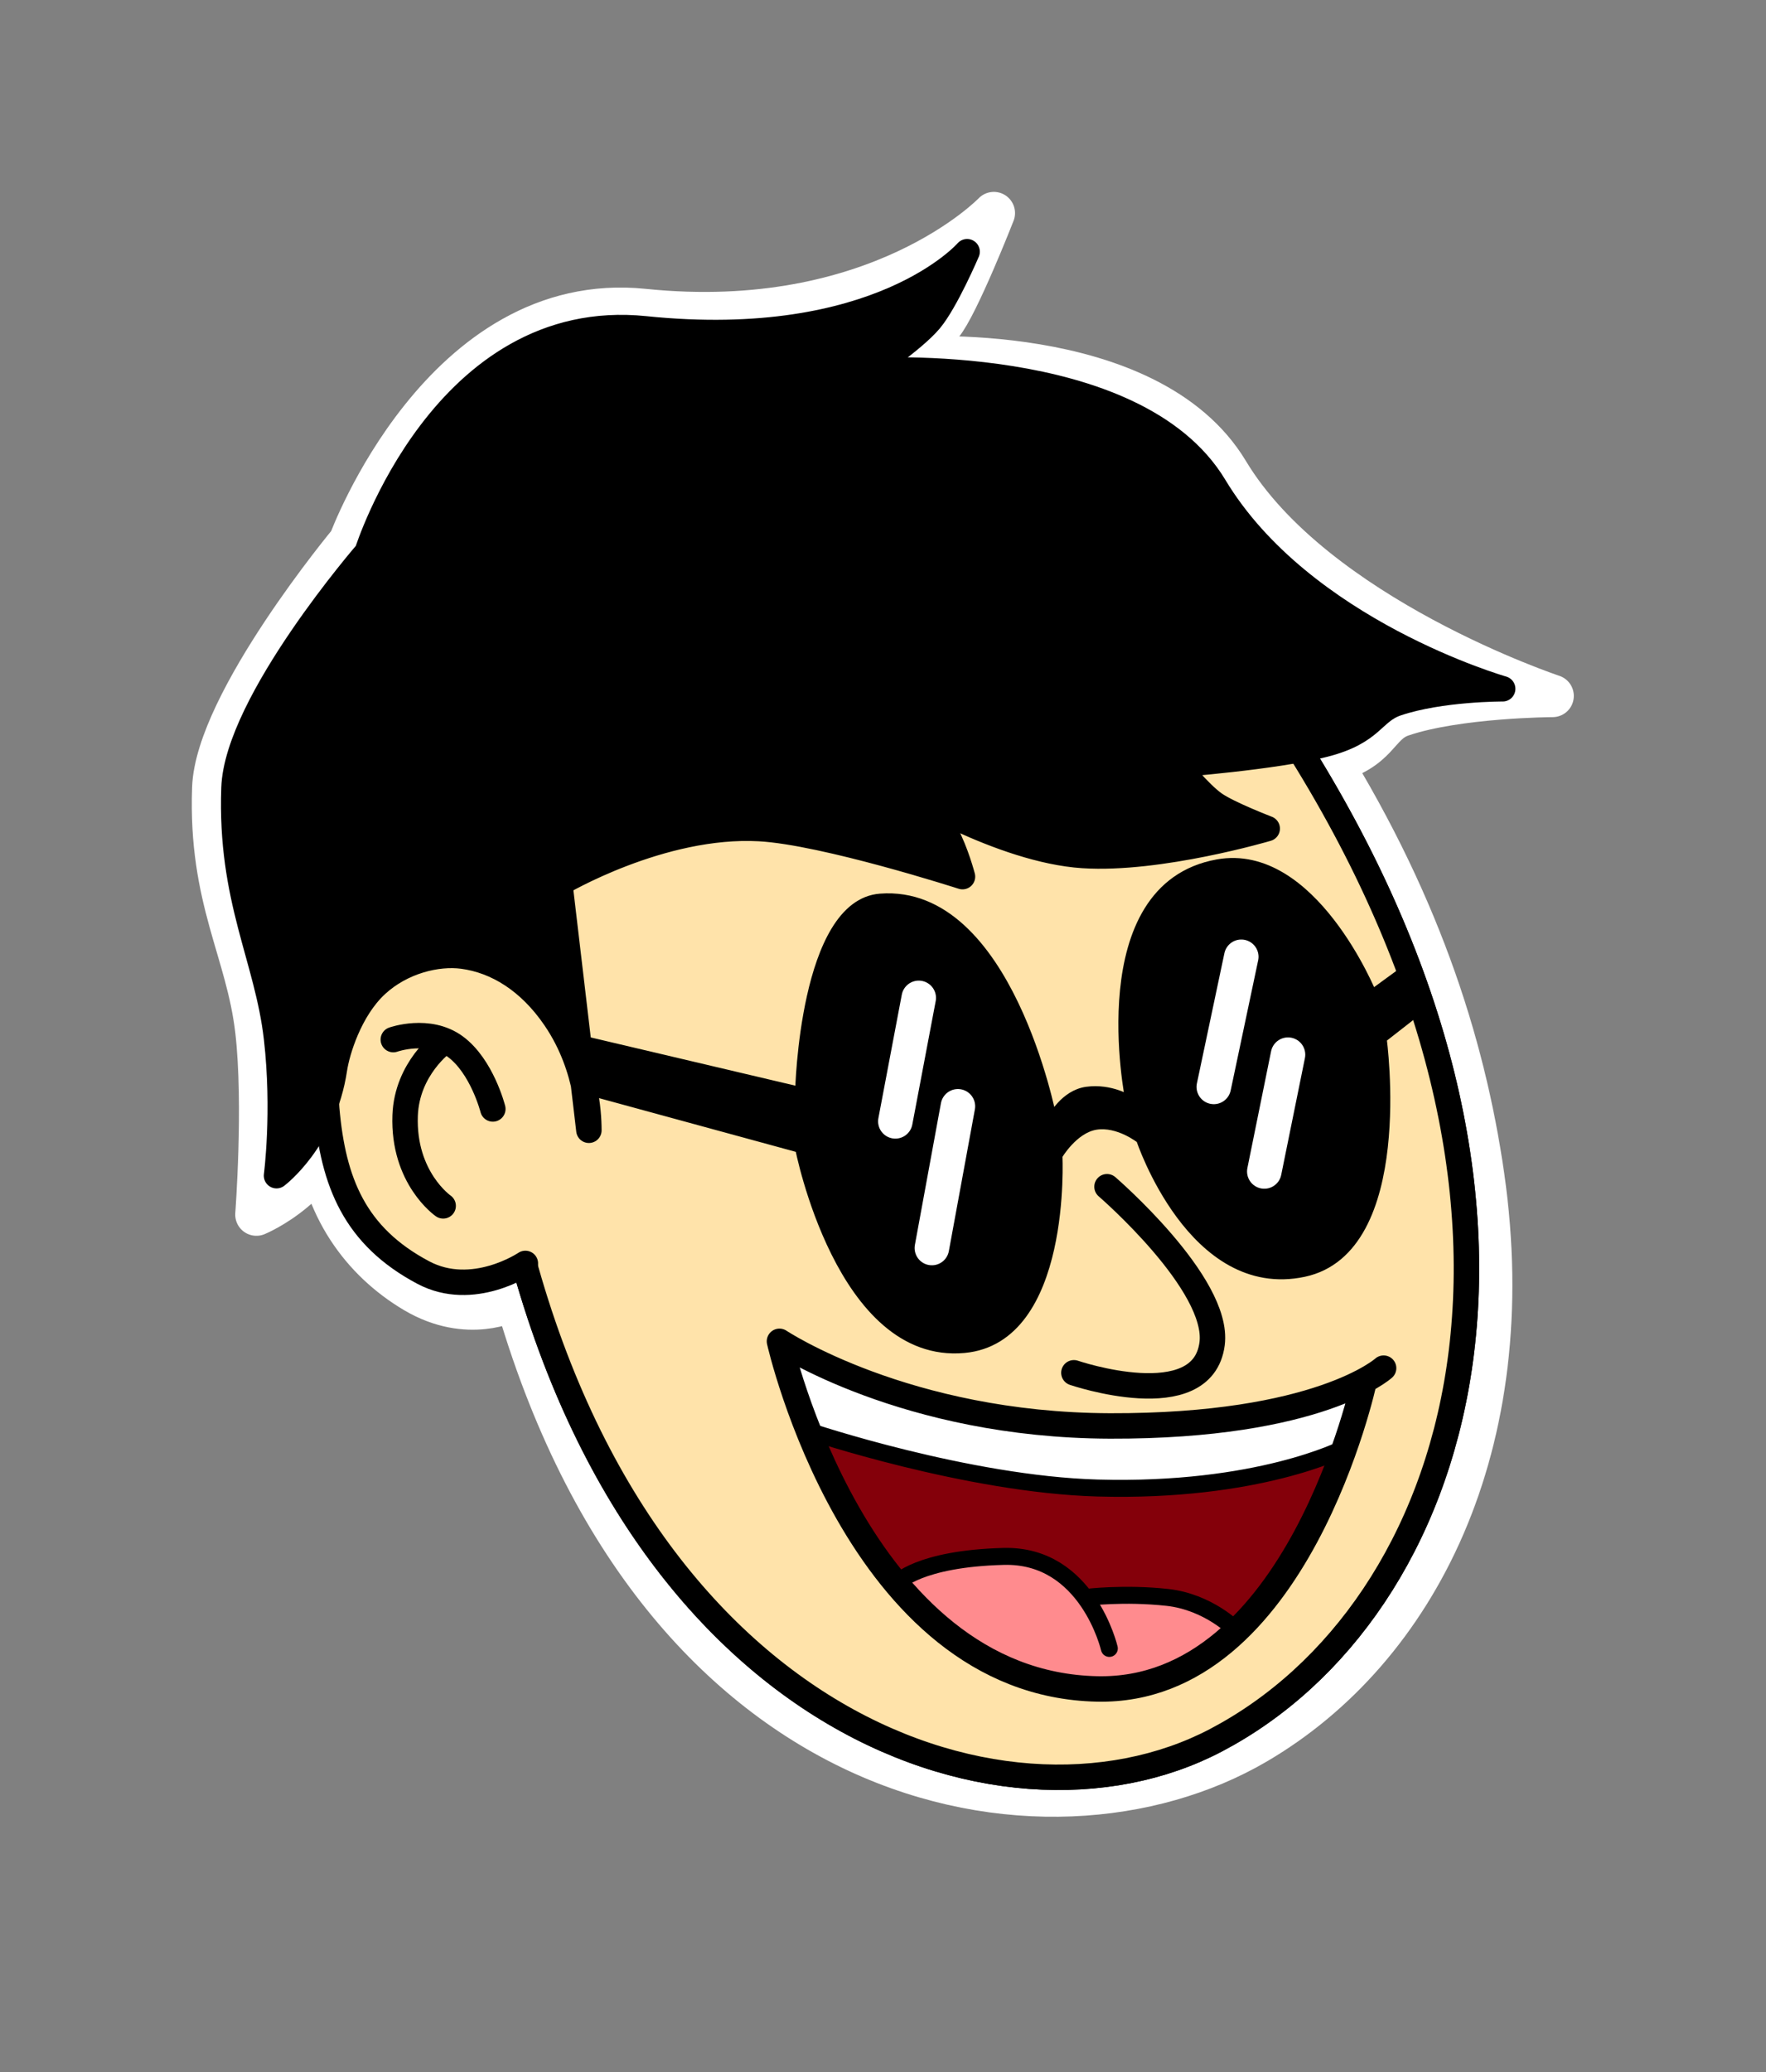
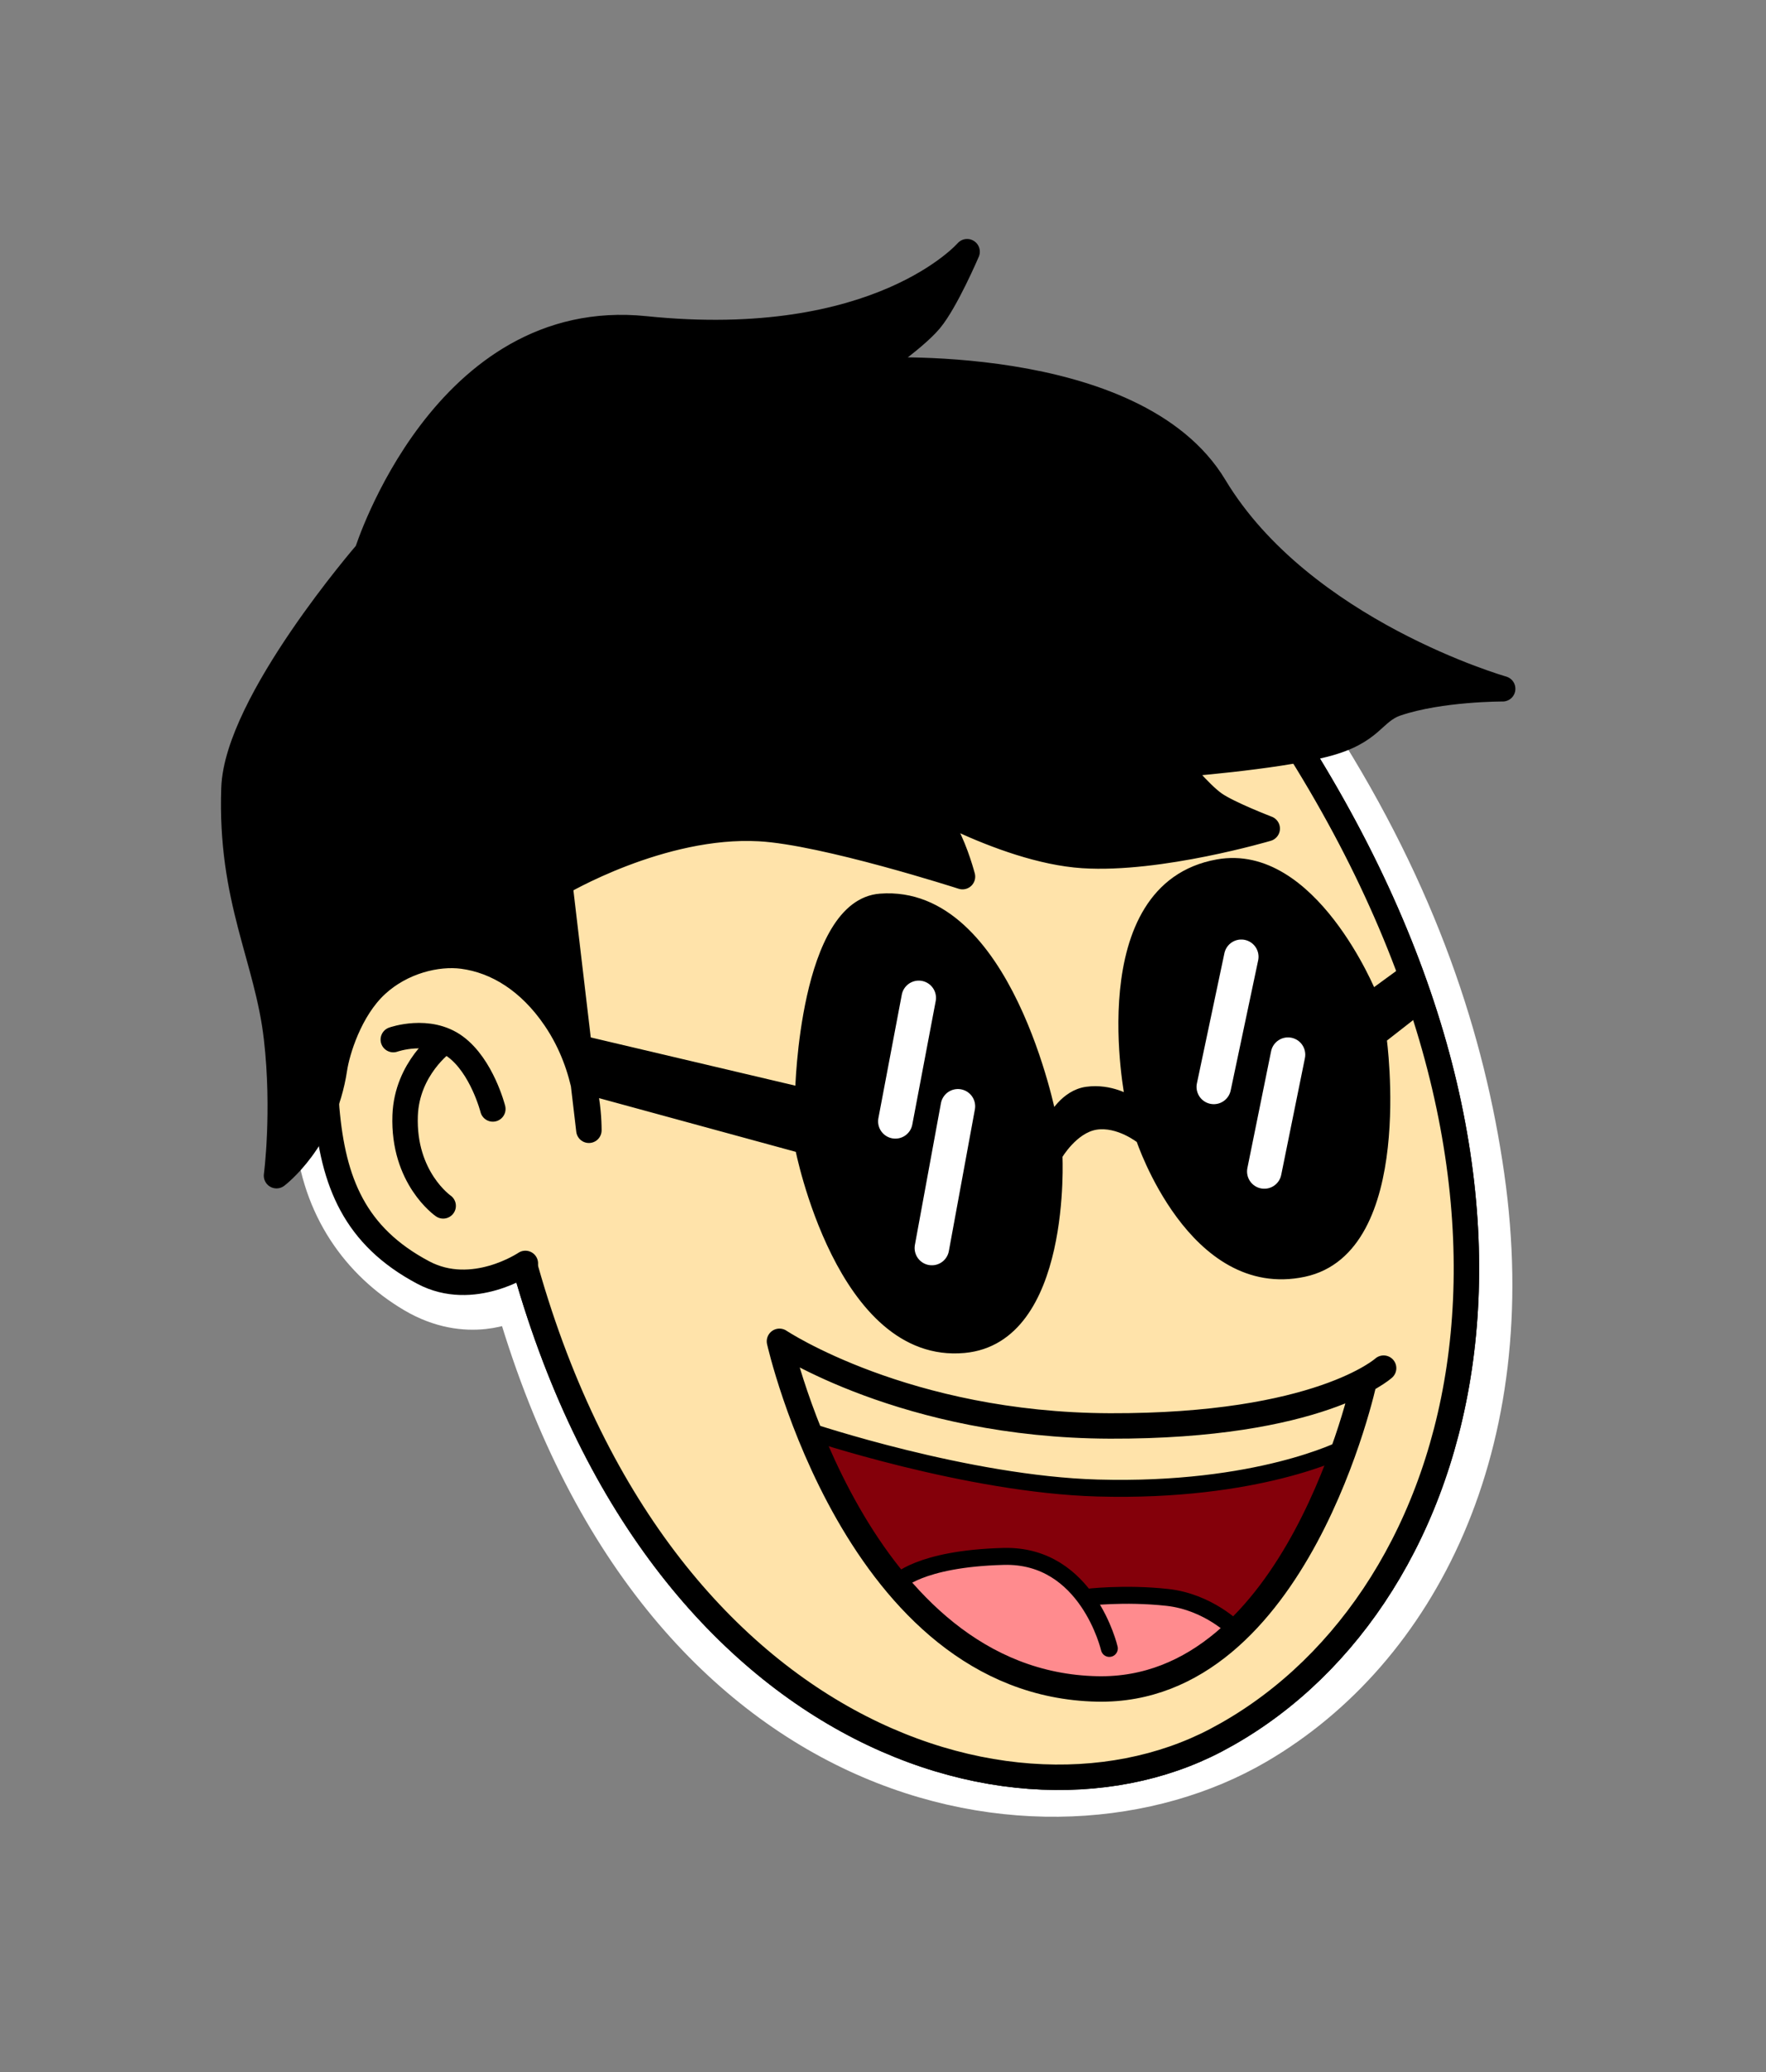
<svg xmlns="http://www.w3.org/2000/svg" width="100%" height="100%" viewBox="0 0 868 1018" version="1.1" xml:space="preserve" style="fill-rule:evenodd;clip-rule:evenodd;stroke-linecap:round;stroke-linejoin:round;stroke-miterlimit:1.5;">
  <rect x="0" y="0" width="868" height="1018" fill="#808080" stroke="none" />
  <g>
    <g>
      <path d="M647.181,363.146c49.185,77.13 72.399,148.744 81.84,214.781c18.858,131.902 -32.768,232.368 -111.62,278.51c-102.803,60.156 -297.378,26.487 -366.038,-226.387" style="fill:none;stroke:#fff;stroke-width:20.83px;" />
      <path d="M251.444,638.894c-0,0 -21.363,11.333 -47.572,-4.187c-25.951,-15.369 -45.358,-41.872 -48.484,-78.065c-2.578,-29.86 30.51,-143.013 45.712,-192.104c4.307,-13.909 427.294,14.135 427.294,14.135" style="fill:none;stroke:#fff;stroke-width:20.83px;" />
-       <path d="M177.134,494.518c12.256,-28.134 65.992,-36.087 94.82,6.339c17.074,25.127 17.864,51.342 17.953,54.276l-14.773,-121.131c-0,0 49.702,-29.598 98.225,-26.91c32.095,1.778 99.709,23.608 99.709,23.608c0,0 -3.113,-11.954 -8.046,-21.205c-6.367,-11.939 -22.341,-22.314 -22.341,-22.314c0,-0 49.466,30.526 89.627,33.135c37.535,2.438 90.543,-13.224 90.543,-13.224c0,0 -19.041,-7.295 -25.954,-12.154c-7.45,-5.236 -18.75,-19.266 -18.75,-19.266c0,-0 50.535,5.244 75.549,-1.084c24.186,-6.119 22.924,-18.9 35.207,-23.092c27.407,-9.355 74.224,-9.585 74.224,-9.585c0,0 -116.745,-38.699 -159.661,-110.035c-39.261,-65.26 -158.507,-55.899 -158.507,-55.899c-0,0 9.827,-6.874 17.968,-16.619c7.828,-9.372 25.555,-54.672 25.555,-54.672c0,0 -56.871,59.441 -172.091,47.598c-98.891,-10.166 -144.492,113.922 -144.492,113.922c-0,0 -65.591,78.866 -67.073,120.975c-1.927,54.738 16.69,79.976 21.207,119.328c4.149,36.156 -0,90.23 -0,90.23c-0,0 35.81,-14.732 41.086,-49.895c2.48,-16.528 10.015,-52.326 10.015,-52.326" style="fill:none;stroke:#fff;stroke-width:20.83px;stroke-linejoin:miter;stroke-miterlimit:10;" />
    </g>
    <g>
      <path d="M635.557,363.27c147.427,231.187 82.998,428.307 -37.965,491.758c-105.479,55.329 -294.941,-10.289 -349.185,-272.529" style="fill:#ffe3aa;stroke:#000;stroke-width:12.5px;" />
      <path d="M635.557,363.27c147.427,231.187 82.998,428.307 -37.965,491.758c-105.479,55.329 -294.941,-10.289 -349.185,-272.529" style="fill:#ffe3aa;stroke:#000;stroke-width:12.5px;" />
      <path d="M258.223,620.73c0,0 -25.728,17.442 -50.164,4.496c-33.721,-17.864 -44.357,-44.389 -47.483,-80.581c-2.579,-29.86 34.796,-145.228 49.998,-194.318c4.307,-13.91 427.294,14.135 427.294,14.135" style="fill:#ffe3aa;stroke:#000;stroke-width:12.5px;" />
    </g>
-     <path d="M387.536,668.89l12.172,35.8c0,0 96.384,26.235 139.642,27.727c40.432,1.394 119.905,-18.777 119.905,-18.777l7.876,-28.998c-0,0 -84.904,18.865 -127.781,16.449c-46.599,-2.625 -151.814,-32.201 -151.814,-32.201Z" style="fill:#fff;" />
    <path d="M445.019,774.557c27.45,-16.533 56.828,-19.565 89.052,-2.685l19.689,7.16l51.91,4.475l-0,21.032c-20.637,20.317 -46.637,26.075 -75.627,23.718l-51.37,-11.295l-33.654,-42.405Z" style="fill:#ff8b8e;" />
    <path d="M401.209,705.595l108.956,24.506l55.27,2.684l51.503,-5.689l38.231,-11.237l-14.362,43.071l-32.482,40.618l-27.815,-15.001l-46.4,-0l-9.951,-11.843l-27.963,-8.977l-35.919,3.779l-16.434,9.409l-25.623,-28.264l-17.011,-43.056Z" style="fill:#84000a;" />
    <g id="lengua">
      <path d="M533.859,784.818c0,0 18.608,-2.336 39.886,0c20.23,2.221 33.457,15.776 33.457,15.776" style="fill:none;stroke:#000;stroke-width:8.33px;" />
      <path d="M441.082,777.594c0,-0 10.485,-11.821 52.207,-12.914c41.252,-1.081 51.957,45.208 51.957,45.208" style="fill:none;stroke:#000;stroke-width:8.33px;" />
    </g>
    <g id="Capa1" />
    <path d="M660.398,711.648c-0,-0 -41.933,21.637 -120.933,19.432c-63.952,-1.784 -141.729,-27.909 -141.729,-27.909" style="fill:none;stroke:#000;stroke-width:8.33px;" />
    <path d="M680.053,672.186c0,-0 -31.663,28.723 -134.543,28.395c-100.535,-0.321 -162.402,-41.577 -162.402,-41.577c0,-0 37.725,168.398 156.233,170.789c98.435,1.985 131.238,-151.488 131.238,-151.488" style="fill:none;stroke:#000;stroke-width:12.5px;stroke-linejoin:miter;stroke-miterlimit:30;" />
-     <path d="M544.097,583.046c-0,0 55.452,47.776 51.659,77.161c-4.625,35.832 -67.936,14.251 -67.936,14.251" style="fill:none;stroke:#000;stroke-width:12.5px;" />
    <path d="M283.663,510.305l109.292,25.752c0,0 2.092,-92.011 39.698,-94.881c62.82,-4.792 84.534,108.021 84.534,108.021c0,0 5.938,-11.616 16.911,-13.14c11.902,-1.653 21.101,4.317 21.101,4.317c-0,0 -21.341,-104.509 43.247,-116.042c46.703,-8.339 76.037,63.936 76.037,63.936l17.774,-12.97l8.213,18.584l-21.034,16.423c0,-0 14.355,103.653 -38.529,114.906c-54.85,11.672 -80.369,-65.453 -80.369,-65.453c0,0 -10.739,-8.602 -21.883,-6.833c-10.977,1.743 -18.592,14.876 -18.592,14.876c0,0 4.646,90.128 -46.169,94.806c-60.718,5.591 -80.939,-98.403 -80.939,-98.403l-103.149,-28.147" style="stroke:#000;stroke-width:4.25px;" />
    <path d="M164.411,525.084c1.272,-8.478 7.35,-29.027 20.593,-41.258c12.574,-11.613 29.881,-15.727 42.465,-14.057c16.558,2.197 32.777,12.044 45.405,30.628c17.074,25.127 16.484,51.986 16.573,54.92l-14.313,-121.315c-0,0 49.702,-29.598 98.225,-26.91c32.095,1.778 99.709,23.608 99.709,23.608c0,0 -3.113,-11.954 -8.046,-21.205c-6.367,-11.939 -22.341,-22.314 -22.341,-22.314c0,-0 49.466,30.526 89.627,33.135c37.535,2.438 90.543,-13.224 90.543,-13.224c0,0 -19.041,-7.295 -25.954,-12.154c-7.45,-5.236 -18.75,-19.266 -18.75,-19.266c0,-0 47.536,-3.55 72.55,-9.878c24.186,-6.119 23.6,-16.128 35.902,-20.265c21.56,-7.249 51.981,-7.122 51.981,-7.122c-0,-0 -98.767,-28.121 -141.683,-99.457c-39.26,-65.26 -170.402,-56.816 -170.402,-56.816c-0,0 22.497,-15.053 30.638,-24.798c7.829,-9.371 18.207,-33.671 18.207,-33.671c-0,-0 -43.056,49.726 -158.275,37.882c-98.891,-10.165 -136.632,109.768 -136.632,109.768c-0,0 -63.956,73.757 -65.438,115.866c-1.927,54.738 16.393,83.452 20.91,122.805c4.149,36.156 -0,67.637 -0,67.637c-0,-0 23.23,-17.375 28.506,-52.539Z" style="stroke:#000;stroke-width:12.5px;stroke-linejoin:miter;stroke-miterlimit:10;" />
    <path d="M451.57,490.264l-11.499,60.672" style="fill:none;stroke:#fff;stroke-width:16.96px;" />
    <path d="M610.1,470.074l-13.511,63.936" style="fill:none;stroke:#fff;stroke-width:16.96px;" />
    <path d="M633.063,518.165l-11.651,57.389" style="fill:none;stroke:#fff;stroke-width:16.96px;" />
    <path d="M470.818,543.537l-12.797,69.627" style="fill:none;stroke:#fff;stroke-width:16.96px;" />
    <g>
      <path d="M217.819,512.028c0,-0 -17.843,12.842 -18.693,36.002c-1.13,30.766 18.693,44.425 18.693,44.425" style="fill:none;stroke:#000;stroke-width:12.5px;" />
      <path d="M242.231,544.84c-0,0 -5.321,-21.001 -18.489,-30.653c-13.076,-9.585 -30.436,-3.42 -30.436,-3.42" style="fill:none;stroke:#000;stroke-width:12.5px;" />
    </g>
  </g>
</svg>